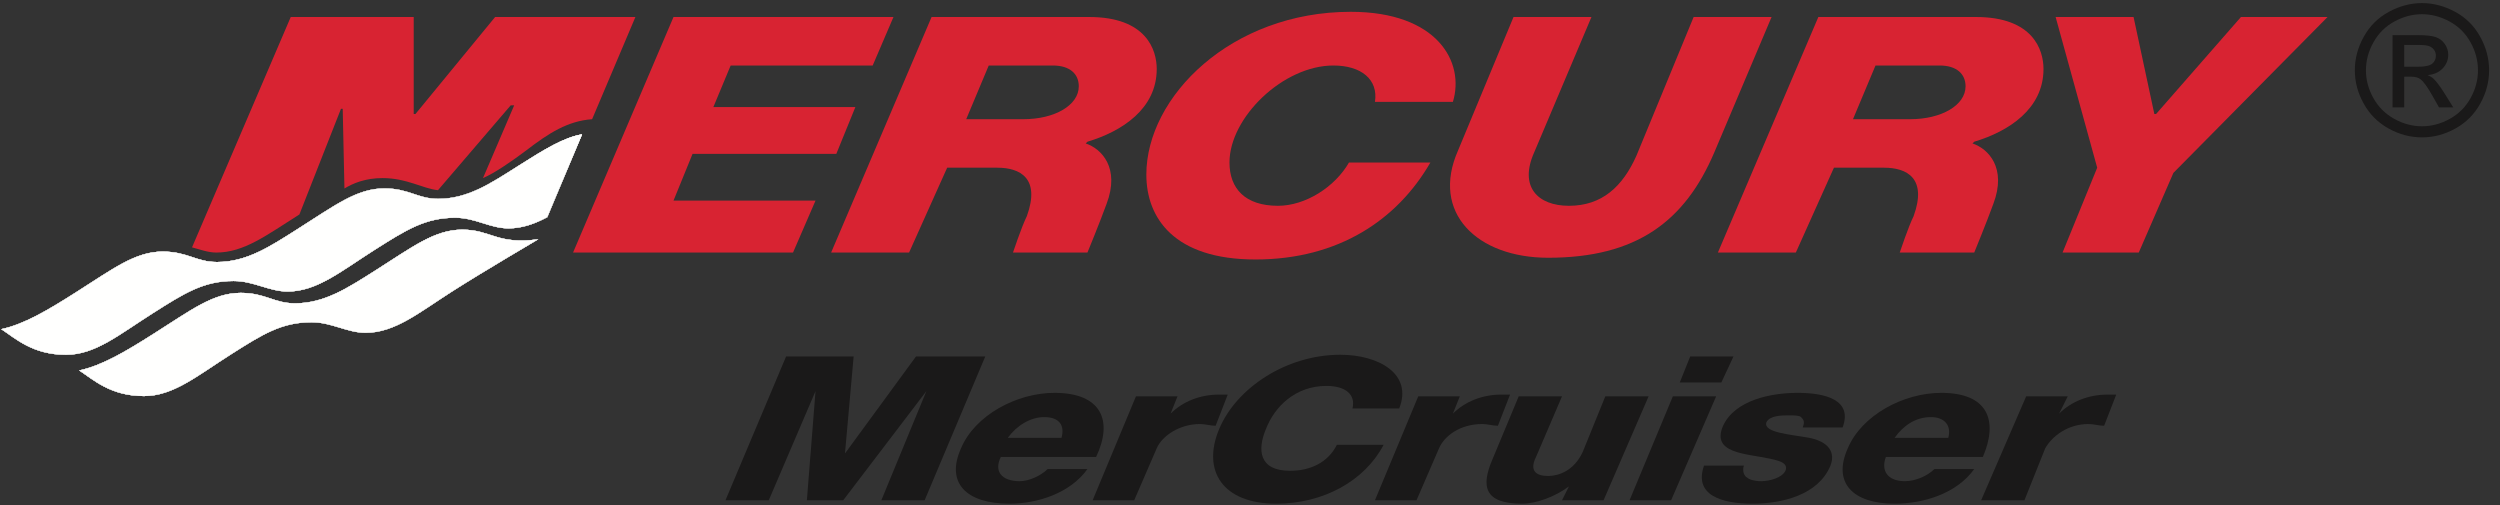
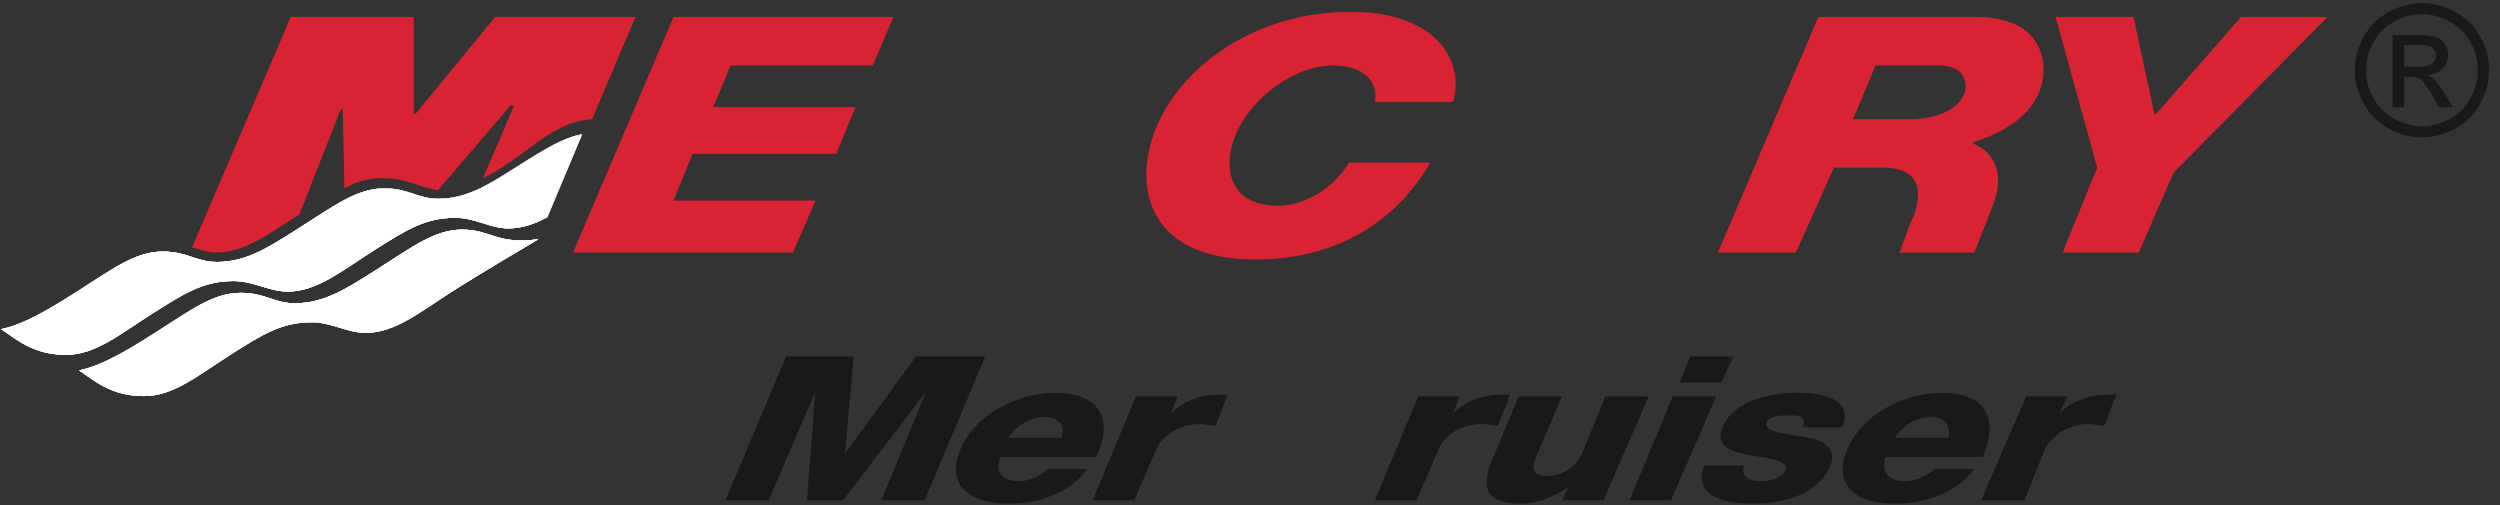
<svg xmlns="http://www.w3.org/2000/svg" width="188px" height="38px" viewBox="0 0 188 38" version="1.1">
  <rect x="0" y="0" width="188" height="38" fill="#333333" stroke="none" />
  <title>Artboard</title>
  <desc>Created with Sketch.</desc>
  <defs>
    <linearGradient x1="30.845%" y1="135.003%" x2="39.529%" y2="96.473%" id="linearGradient-1">
      <stop stop-color="#9E9F9E" offset="0%" />
      <stop stop-color="#FFFFFE" offset="100%" />
    </linearGradient>
    <linearGradient x1="39.529%" y1="96.473%" x2="44.919%" y2="72.561%" id="linearGradient-2">
      <stop stop-color="#FFFFFE" offset="0%" />
      <stop stop-color="#9E9F9E" offset="100%" />
    </linearGradient>
    <linearGradient x1="44.919%" y1="72.561%" x2="53.304%" y2="35.358%" id="linearGradient-3">
      <stop stop-color="#9E9F9E" offset="0%" />
      <stop stop-color="#FFFFFE" offset="100%" />
    </linearGradient>
    <linearGradient x1="53.304%" y1="35.358%" x2="57.796%" y2="15.43%" id="linearGradient-4">
      <stop stop-color="#FFFFFE" offset="0%" />
      <stop stop-color="#777776" offset="100%" />
    </linearGradient>
    <linearGradient x1="57.796%" y1="15.43%" x2="63.186%" y2="-8.483%" id="linearGradient-5">
      <stop stop-color="#777776" offset="0%" />
      <stop stop-color="#FFFFFE" offset="100%" />
    </linearGradient>
    <linearGradient x1="63.186%" y1="-8.483%" x2="69.175%" y2="-35.054%" id="linearGradient-6">
      <stop stop-color="#FFFFFE" offset="0%" />
      <stop stop-color="#9E9F9E" offset="100%" />
    </linearGradient>
  </defs>
  <g id="Page-1" stroke="none" stroke-width="1" fill="none" fill-rule="evenodd">
    <g id="Artboard">
      <g id="Mercury_MerCruiser">
        <path d="M40.481,17.991 C40.481,17.991 36.296,20.449 34.042,21.889 C31.511,23.505 29.697,25.028 27.489,25.028 C26.114,25.028 24.936,24.235 23.431,24.235 C21.171,24.235 19.737,25.147 17.378,26.642 C14.84,28.252 13.035,29.785 10.825,29.785 C8.315,29.785 7.032,28.561 5.956,27.857 C7.687,27.487 9.477,26.417 11.557,25.096 C14.363,23.319 16.031,22.024 18.096,22.024 C19.96,22.024 20.605,22.808 22.184,22.808 C24.397,22.808 26.141,21.66 28.221,20.343 C31.027,18.562 32.695,17.27 34.76,17.27 C36.93,17.27 37.368,18.418 40.481,17.991 Z M43.772,10.1 C42.408,10.345 41.053,11.158 38.959,12.485 C36.89,13.799 35.158,14.95 32.952,14.95 C31.399,14.95 30.749,14.166 28.9,14.166 C26.833,14.166 25.166,15.457 22.358,17.238 C20.279,18.559 18.535,19.703 16.323,19.703 C14.745,19.703 14.099,18.919 12.235,18.919 C10.169,18.919 8.501,20.214 5.695,21.992 C3.615,23.313 1.826,24.382 0.094,24.752 C1.169,25.456 2.454,26.681 4.964,26.681 C7.172,26.681 8.978,25.147 11.516,23.541 C13.875,22.043 15.31,21.133 17.569,21.133 C19.075,21.133 20.249,21.924 21.627,21.924 C23.836,21.924 25.643,20.395 28.18,18.784 C30.538,17.29 31.974,16.377 34.233,16.377 C35.739,16.377 36.855,17.174 38.232,17.174 C39.256,17.174 40.194,16.846 41.156,16.332 L43.772,10.1 L43.772,10.1 Z" id="Fill-2" fill="#FFFFFE" />
        <polyline id="Fill-3" fill="#D82332" points="162.137 8.573 168.519 1.279 175.032 1.279 163.44 13.001 160.835 18.992 155.104 18.992 157.709 12.611 154.583 1.279 160.444 1.279 162.007 8.573 162.137 8.573" />
-         <path d="M128.925,11.438 C126.711,16.648 123.064,19.383 116.422,19.383 C111.082,19.383 107.565,15.997 109.649,11.308 L113.817,1.279 L119.678,1.279 L115.38,11.438 C114.207,14.043 115.64,15.476 117.985,15.476 C120.459,15.476 122.022,14.043 123.064,11.699 L127.362,1.279 L133.223,1.279 L128.925,11.438" id="Fill-4" fill="#D82332" />
        <path d="M14.44,18.602 C14.961,18.732 15.612,18.992 16.264,18.992 C18.348,18.992 20.041,17.69 22.515,16.127 L25.641,8.182 L25.772,8.182 L25.902,14.174 C26.553,13.783 27.465,13.392 28.767,13.392 C30.591,13.392 31.763,14.174 32.935,14.304 L38.405,7.922 L38.666,7.922 L36.321,13.392 C37.233,13.001 38.535,12.09 39.577,11.308 C41.271,10.006 42.703,9.094 44.527,8.964 L47.783,1.279 L37.233,1.279 L31.242,8.573 L31.111,8.573 L31.111,1.279 L21.864,1.279 L14.44,18.602" id="Fill-5" fill="#D82332" />
        <polyline id="Fill-6" fill="#D82332" points="50.648 1.279 67.189 1.279 65.626 4.926 54.946 4.926 53.644 8.052 64.324 8.052 62.891 11.569 52.081 11.569 50.648 15.085 61.328 15.085 59.635 18.992 43.094 18.992 50.648 1.279" />
-         <path d="M74.353,4.926 L79.172,4.926 C80.474,4.926 81.125,5.578 81.125,6.489 C81.125,7.922 79.302,8.964 76.958,8.964 L72.659,8.964 L74.353,4.926 Z M62.5,18.992 L68.362,18.992 L71.227,12.611 L75.004,12.611 C76.697,12.611 78.26,13.392 77.218,16.257 C76.827,17.039 76.176,18.992 76.176,18.992 L81.776,18.992 C81.776,18.992 82.688,16.778 83.209,15.346 C84.251,12.611 82.819,11.178 81.646,10.787 L81.776,10.657 C84.382,9.875 86.986,8.182 86.986,5.187 C86.986,3.754 86.205,1.279 81.907,1.279 L70.055,1.279 L62.5,18.992 L62.5,18.992 Z" id="Fill-7" fill="#D82332" />
        <path d="M141.038,4.926 L145.857,4.926 C147.159,4.926 147.81,5.578 147.81,6.489 C147.81,7.922 145.987,8.964 143.643,8.964 L139.344,8.964 L141.038,4.926 Z M129.185,18.992 L135.047,18.992 L137.912,12.611 L141.689,12.611 C143.382,12.611 144.945,13.392 143.903,16.257 C143.512,17.039 142.861,18.992 142.861,18.992 L148.462,18.992 C148.462,18.992 149.373,16.778 149.894,15.346 C150.936,12.611 149.504,11.178 148.331,10.787 L148.462,10.657 C151.067,9.875 153.671,8.182 153.671,5.187 C153.671,3.754 152.89,1.279 148.592,1.279 L136.74,1.279 L129.185,18.992 L129.185,18.992 Z" id="Fill-8" fill="#D82332" />
        <path d="M103.397,7.661 C103.658,5.968 102.355,4.926 100.271,4.926 C96.494,4.926 92.457,8.833 92.457,12.22 C92.457,14.174 93.629,15.476 96.103,15.476 C98.187,15.476 100.402,14.043 101.444,12.22 L107.565,12.22 C105.09,16.518 100.662,19.513 94.41,19.513 C88.289,19.513 86.205,16.388 86.205,13.132 C86.205,7.271 92.587,0.888 101.574,0.888 C108.086,0.888 110.17,4.666 109.258,7.661 L103.397,7.661" id="Fill-9" fill="#D82332" />
        <polyline id="Fill-10" fill="#1A1919" points="59.114 26.807 64.194 26.807 63.542 34.101 68.883 26.807 74.092 26.807 69.534 37.618 66.278 37.618 69.664 29.412 63.412 37.618 60.677 37.618 61.328 29.412 57.812 37.618 54.556 37.618 59.114 26.807" />
        <path d="M75.264,34.361 C74.743,35.403 75.264,36.185 76.697,36.185 C77.348,36.185 78.26,35.794 78.781,35.273 L81.776,35.273 C80.474,37.097 78,37.878 75.916,37.878 C72.659,37.878 71.097,36.315 72.269,33.71 C73.311,31.236 76.437,29.542 79.302,29.542 C82.819,29.542 83.73,31.626 82.428,34.361 L75.264,34.361 Z M79.823,32.929 C80.083,32.017 79.693,31.366 78.521,31.366 C77.479,31.366 76.437,32.017 75.785,32.929 L79.823,32.929 L79.823,32.929 Z" id="Fill-11" fill="#1A1919" />
        <path d="M85.424,29.803 L88.549,29.803 L88.028,31.105 C88.94,30.194 90.242,29.673 91.675,29.673 C91.936,29.673 92.196,29.673 92.326,29.673 L91.415,32.017 C91.024,32.017 90.633,31.887 90.242,31.887 C88.679,31.887 87.377,32.799 86.986,33.71 L85.293,37.618 L82.167,37.618 L85.424,29.803" id="Fill-12" fill="#1A1919" />
-         <path d="M101.704,30.715 C101.965,29.673 101.183,29.021 99.75,29.021 C97.406,29.021 95.843,30.584 95.192,32.278 C94.541,33.84 94.671,35.403 97.015,35.403 C98.578,35.403 99.881,34.752 100.532,33.45 L104.048,33.45 C102.616,36.185 99.49,37.878 95.973,37.878 C91.936,37.878 90.373,35.403 91.675,32.278 C92.978,29.152 96.755,26.677 100.792,26.677 C103.658,26.677 106.262,28.11 105.22,30.715 L101.704,30.715" id="Fill-13" fill="#1A1919" />
        <path d="M106.653,29.803 L109.779,29.803 L109.258,31.105 C110.17,30.194 111.472,29.673 112.905,29.673 C113.035,29.673 113.296,29.673 113.556,29.673 L112.644,32.017 C112.254,32.017 111.863,31.887 111.472,31.887 C109.779,31.887 108.607,32.799 108.216,33.71 L106.523,37.618 L103.397,37.618 L106.653,29.803" id="Fill-14" fill="#1A1919" />
        <path d="M120.589,37.618 L117.464,37.618 L117.985,36.576 C116.943,37.357 115.51,37.878 114.468,37.878 C111.603,37.878 111.342,36.576 112.254,34.492 L114.207,29.803 L117.464,29.803 L115.51,34.361 C114.989,35.403 115.51,35.794 116.422,35.794 C117.203,35.794 118.375,35.403 119.027,33.971 L120.72,29.803 L123.976,29.803 L120.589,37.618" id="Fill-15" fill="#1A1919" />
        <path d="M125.799,29.803 L129.055,29.803 L125.669,37.618 L122.543,37.618 L125.799,29.803 Z M129.446,28.761 L126.32,28.761 L127.102,26.807 L130.358,26.807 L129.446,28.761 L129.446,28.761 Z" id="Fill-16" fill="#1A1919" />
        <path d="M131.139,35.013 C131.009,35.403 131.139,35.794 131.4,35.924 C131.53,36.055 131.921,36.185 132.442,36.185 C133.093,36.185 134.005,35.924 134.265,35.403 C134.526,34.752 133.614,34.622 133.093,34.492 C131.269,34.101 128.664,34.101 129.576,32.017 C130.488,30.063 133.223,29.542 135.177,29.542 C137.261,29.542 139.344,30.063 138.563,32.147 L135.568,32.147 C135.698,31.757 135.698,31.626 135.437,31.366 C135.307,31.236 134.916,31.236 134.526,31.236 C134.005,31.236 133.093,31.236 132.832,31.757 C132.572,32.538 134.656,32.668 136.088,32.929 C137.912,33.319 137.912,34.361 137.651,35.013 C136.74,37.227 134.005,37.878 131.79,37.878 C129.446,37.878 127.362,37.227 128.144,35.013 L131.139,35.013" id="Fill-17" fill="#1A1919" />
        <path d="M141.819,34.361 C141.428,35.403 141.95,36.185 143.252,36.185 C144.033,36.185 144.945,35.794 145.466,35.273 L148.462,35.273 C147.159,37.097 144.685,37.878 142.471,37.878 C139.344,37.878 137.782,36.315 138.954,33.71 C139.996,31.236 143.122,29.542 145.987,29.542 C149.504,29.542 150.285,31.626 149.113,34.361 L141.819,34.361 Z M146.508,32.929 C146.768,32.017 146.247,31.366 145.206,31.366 C144.033,31.366 143.122,32.017 142.471,32.929 L146.508,32.929 L146.508,32.929 Z" id="Fill-18" fill="#1A1919" />
        <path d="M152.369,29.803 L155.495,29.803 L154.844,31.105 C155.755,30.194 157.058,29.673 158.491,29.673 C158.751,29.673 159.012,29.673 159.142,29.673 L158.23,32.017 C157.839,32.017 157.448,31.887 157.058,31.887 C155.495,31.887 154.323,32.799 153.802,33.71 L152.239,37.618 L148.983,37.618 L152.369,29.803" id="Fill-19" fill="#1A1919" />
        <path d="M182.135,0.232 C182.982,0.232 183.81,0.449 184.618,0.884 C185.425,1.319 186.055,1.941 186.505,2.752 C186.955,3.56 187.181,4.406 187.181,5.285 C187.181,6.155 186.96,6.991 186.514,7.793 C186.071,8.597 185.447,9.221 184.648,9.664 C183.846,10.109 183.01,10.331 182.135,10.331 C181.261,10.331 180.422,10.109 179.623,9.664 C178.821,9.221 178.197,8.597 177.752,7.793 C177.304,6.991 177.083,6.155 177.083,5.285 C177.083,4.406 177.309,3.56 177.761,2.752 C178.213,1.941 178.844,1.319 179.653,0.884 C180.459,0.449 181.288,0.232 182.135,0.232 Z M182.135,1.068 C181.425,1.068 180.735,1.251 180.063,1.614 C179.392,1.977 178.866,2.498 178.488,3.172 C178.108,3.848 177.919,4.552 177.919,5.285 C177.919,6.011 178.106,6.708 178.478,7.375 C178.851,8.042 179.372,8.563 180.041,8.935 C180.71,9.307 181.407,9.495 182.135,9.495 C182.861,9.495 183.561,9.307 184.23,8.935 C184.899,8.563 185.418,8.042 185.788,7.375 C186.158,6.708 186.343,6.011 186.343,5.285 C186.343,4.552 186.155,3.848 185.779,3.172 C185.402,2.498 184.876,1.977 184.202,1.614 C183.529,1.251 182.839,1.068 182.135,1.068 Z M179.92,8.074 L179.92,2.642 L181.786,2.642 C182.426,2.642 182.887,2.69 183.172,2.791 C183.458,2.891 183.684,3.067 183.855,3.316 C184.024,3.567 184.109,3.832 184.109,4.113 C184.109,4.511 183.967,4.855 183.684,5.15 C183.401,5.445 183.024,5.609 182.555,5.646 C182.748,5.726 182.903,5.822 183.017,5.934 C183.236,6.149 183.503,6.507 183.821,7.012 L184.483,8.074 L183.412,8.074 L182.93,7.217 C182.551,6.546 182.247,6.124 182.014,5.954 C181.854,5.829 181.619,5.767 181.311,5.767 L180.797,5.767 L180.797,8.074 L179.92,8.074 Z M180.797,5.018 L181.861,5.018 C182.368,5.018 182.715,4.94 182.9,4.789 C183.086,4.639 183.179,4.438 183.179,4.186 C183.179,4.026 183.134,3.883 183.045,3.755 C182.955,3.629 182.832,3.533 182.674,3.471 C182.514,3.407 182.222,3.378 181.793,3.378 L180.797,3.378 L180.797,5.018 L180.797,5.018 Z" id="Fill-20" fill="#1A1919" />
        <g id="Group-33" transform="translate(0, 10)">
          <path d="M40.481,7.991 C40.481,7.991 36.296,10.449 34.042,11.889 C31.511,13.505 29.697,15.028 27.489,15.028 C26.114,15.028 24.936,14.235 23.431,14.235 C21.171,14.235 19.737,15.147 17.378,16.642 C14.84,18.252 13.035,19.785 10.825,19.785 C8.315,19.785 7.032,18.561 5.956,17.857 C7.687,17.487 9.477,16.417 11.557,15.096 C14.363,13.319 16.031,12.024 18.096,12.024 C19.96,12.024 20.605,12.808 22.184,12.808 C24.397,12.808 26.141,11.66 28.221,10.343 C31.027,8.562 32.695,7.27 34.76,7.27 C36.93,7.27 37.368,8.418 40.481,7.991 Z M43.772,0.1 C42.408,0.345 41.053,1.158 38.959,2.485 C36.89,3.799 35.158,4.95 32.952,4.95 C31.399,4.95 30.749,4.166 28.9,4.166 C26.833,4.166 25.166,5.457 22.358,7.238 C20.279,8.559 18.535,9.703 16.323,9.703 C14.745,9.703 14.099,8.919 12.235,8.919 C10.169,8.919 8.501,10.214 5.695,11.992 C3.615,13.313 1.826,14.382 0.094,14.752 C1.169,15.456 2.454,16.681 4.964,16.681 C7.172,16.681 8.978,15.147 11.516,13.541 C13.875,12.043 15.31,11.133 17.569,11.133 C19.075,11.133 20.249,11.924 21.627,11.924 C23.836,11.924 25.643,10.395 28.18,8.784 C30.538,7.29 31.974,6.377 34.233,6.377 C35.739,6.377 36.855,7.174 38.232,7.174 C39.256,7.174 40.194,6.846 41.156,6.332 L43.772,0.1 L43.772,0.1 Z" id="Fill-21" fill="url(#linearGradient-1)" />
          <path d="M40.481,7.991 C40.481,7.991 36.296,10.449 34.042,11.889 C31.511,13.505 29.697,15.028 27.489,15.028 C26.114,15.028 24.936,14.235 23.431,14.235 C21.171,14.235 19.737,15.147 17.378,16.642 C14.84,18.252 13.035,19.785 10.825,19.785 C8.315,19.785 7.032,18.561 5.956,17.857 C7.687,17.487 9.477,16.417 11.557,15.096 C14.363,13.319 16.031,12.024 18.096,12.024 C19.96,12.024 20.605,12.808 22.184,12.808 C24.397,12.808 26.141,11.66 28.221,10.343 C31.027,8.562 32.695,7.27 34.76,7.27 C36.93,7.27 37.368,8.418 40.481,7.991 Z M43.772,0.1 C42.408,0.345 41.053,1.158 38.959,2.485 C36.89,3.799 35.158,4.95 32.952,4.95 C31.399,4.95 30.749,4.166 28.9,4.166 C26.833,4.166 25.166,5.457 22.358,7.238 C20.279,8.559 18.535,9.703 16.323,9.703 C14.745,9.703 14.099,8.919 12.235,8.919 C10.169,8.919 8.501,10.214 5.695,11.992 C3.615,13.313 1.826,14.382 0.094,14.752 C1.169,15.456 2.454,16.681 4.964,16.681 C7.172,16.681 8.978,15.147 11.516,13.541 C13.875,12.043 15.31,11.133 17.569,11.133 C19.075,11.133 20.249,11.924 21.627,11.924 C23.836,11.924 25.643,10.395 28.18,8.784 C30.538,7.29 31.974,6.377 34.233,6.377 C35.739,6.377 36.855,7.174 38.232,7.174 C39.256,7.174 40.194,6.846 41.156,6.332 L43.772,0.1 L43.772,0.1 Z" id="Fill-23" fill="url(#linearGradient-2)" />
          <path d="M40.481,7.991 C40.481,7.991 36.296,10.449 34.042,11.889 C31.511,13.505 29.697,15.028 27.489,15.028 C26.114,15.028 24.936,14.235 23.431,14.235 C21.171,14.235 19.737,15.147 17.378,16.642 C14.84,18.252 13.035,19.785 10.825,19.785 C8.315,19.785 7.032,18.561 5.956,17.857 C7.687,17.487 9.477,16.417 11.557,15.096 C14.363,13.319 16.031,12.024 18.096,12.024 C19.96,12.024 20.605,12.808 22.184,12.808 C24.397,12.808 26.141,11.66 28.221,10.343 C31.027,8.562 32.695,7.27 34.76,7.27 C36.93,7.27 37.368,8.418 40.481,7.991 Z M43.772,0.1 C42.408,0.345 41.053,1.158 38.959,2.485 C36.89,3.799 35.158,4.95 32.952,4.95 C31.399,4.95 30.749,4.166 28.9,4.166 C26.833,4.166 25.166,5.457 22.358,7.238 C20.279,8.559 18.535,9.703 16.323,9.703 C14.745,9.703 14.099,8.919 12.235,8.919 C10.169,8.919 8.501,10.214 5.695,11.992 C3.615,13.313 1.826,14.382 0.094,14.752 C1.169,15.456 2.454,16.681 4.964,16.681 C7.172,16.681 8.978,15.147 11.516,13.541 C13.875,12.043 15.31,11.133 17.569,11.133 C19.075,11.133 20.249,11.924 21.627,11.924 C23.836,11.924 25.643,10.395 28.18,8.784 C30.538,7.29 31.974,6.377 34.233,6.377 C35.739,6.377 36.855,7.174 38.232,7.174 C39.256,7.174 40.194,6.846 41.156,6.332 L43.772,0.1 L43.772,0.1 Z" id="Fill-25" fill="url(#linearGradient-3)" />
          <path d="M40.481,7.991 C40.481,7.991 36.296,10.449 34.042,11.889 C31.511,13.505 29.697,15.028 27.489,15.028 C26.114,15.028 24.936,14.235 23.431,14.235 C21.171,14.235 19.737,15.147 17.378,16.642 C14.84,18.252 13.035,19.785 10.825,19.785 C8.315,19.785 7.032,18.561 5.956,17.857 C7.687,17.487 9.477,16.417 11.557,15.096 C14.363,13.319 16.031,12.024 18.096,12.024 C19.96,12.024 20.605,12.808 22.184,12.808 C24.397,12.808 26.141,11.66 28.221,10.343 C31.027,8.562 32.695,7.27 34.76,7.27 C36.93,7.27 37.368,8.418 40.481,7.991 Z M43.772,0.1 C42.408,0.345 41.053,1.158 38.959,2.485 C36.89,3.799 35.158,4.95 32.952,4.95 C31.399,4.95 30.749,4.166 28.9,4.166 C26.833,4.166 25.166,5.457 22.358,7.238 C20.279,8.559 18.535,9.703 16.323,9.703 C14.745,9.703 14.099,8.919 12.235,8.919 C10.169,8.919 8.501,10.214 5.695,11.992 C3.615,13.313 1.826,14.382 0.094,14.752 C1.169,15.456 2.454,16.681 4.964,16.681 C7.172,16.681 8.978,15.147 11.516,13.541 C13.875,12.043 15.31,11.133 17.569,11.133 C19.075,11.133 20.249,11.924 21.627,11.924 C23.836,11.924 25.643,10.395 28.18,8.784 C30.538,7.29 31.974,6.377 34.233,6.377 C35.739,6.377 36.855,7.174 38.232,7.174 C39.256,7.174 40.194,6.846 41.156,6.332 L43.772,0.1 L43.772,0.1 Z" id="Fill-27" fill="url(#linearGradient-4)" />
-           <path d="M40.481,7.991 C40.481,7.991 36.296,10.449 34.042,11.889 C31.511,13.505 29.697,15.028 27.489,15.028 C26.114,15.028 24.936,14.235 23.431,14.235 C21.171,14.235 19.737,15.147 17.378,16.642 C14.84,18.252 13.035,19.785 10.825,19.785 C8.315,19.785 7.032,18.561 5.956,17.857 C7.687,17.487 9.477,16.417 11.557,15.096 C14.363,13.319 16.031,12.024 18.096,12.024 C19.96,12.024 20.605,12.808 22.184,12.808 C24.397,12.808 26.141,11.66 28.221,10.343 C31.027,8.562 32.695,7.27 34.76,7.27 C36.93,7.27 37.368,8.418 40.481,7.991 Z M43.772,0.1 C42.408,0.345 41.053,1.158 38.959,2.485 C36.89,3.799 35.158,4.95 32.952,4.95 C31.399,4.95 30.749,4.166 28.9,4.166 C26.833,4.166 25.166,5.457 22.358,7.238 C20.279,8.559 18.535,9.703 16.323,9.703 C14.745,9.703 14.099,8.919 12.235,8.919 C10.169,8.919 8.501,10.214 5.695,11.992 C3.615,13.313 1.826,14.382 0.094,14.752 C1.169,15.456 2.454,16.681 4.964,16.681 C7.172,16.681 8.978,15.147 11.516,13.541 C13.875,12.043 15.31,11.133 17.569,11.133 C19.075,11.133 20.249,11.924 21.627,11.924 C23.836,11.924 25.643,10.395 28.18,8.784 C30.538,7.29 31.974,6.377 34.233,6.377 C35.739,6.377 36.855,7.174 38.232,7.174 C39.256,7.174 40.194,6.846 41.156,6.332 L43.772,0.1 L43.772,0.1 Z" id="Fill-29" fill="url(#linearGradient-5)" />
          <path d="M40.481,7.991 C40.481,7.991 36.296,10.449 34.042,11.889 C31.511,13.505 29.697,15.028 27.489,15.028 C26.114,15.028 24.936,14.235 23.431,14.235 C21.171,14.235 19.737,15.147 17.378,16.642 C14.84,18.252 13.035,19.785 10.825,19.785 C8.315,19.785 7.032,18.561 5.956,17.857 C7.687,17.487 9.477,16.417 11.557,15.096 C14.363,13.319 16.031,12.024 18.096,12.024 C19.96,12.024 20.605,12.808 22.184,12.808 C24.397,12.808 26.141,11.66 28.221,10.343 C31.027,8.562 32.695,7.27 34.76,7.27 C36.93,7.27 37.368,8.418 40.481,7.991 Z M43.772,0.1 C42.408,0.345 41.053,1.158 38.959,2.485 C36.89,3.799 35.158,4.95 32.952,4.95 C31.399,4.95 30.749,4.166 28.9,4.166 C26.833,4.166 25.166,5.457 22.358,7.238 C20.279,8.559 18.535,9.703 16.323,9.703 C14.745,9.703 14.099,8.919 12.235,8.919 C10.169,8.919 8.501,10.214 5.695,11.992 C3.615,13.313 1.826,14.382 0.094,14.752 C1.169,15.456 2.454,16.681 4.964,16.681 C7.172,16.681 8.978,15.147 11.516,13.541 C13.875,12.043 15.31,11.133 17.569,11.133 C19.075,11.133 20.249,11.924 21.627,11.924 C23.836,11.924 25.643,10.395 28.18,8.784 C30.538,7.29 31.974,6.377 34.233,6.377 C35.739,6.377 36.855,7.174 38.232,7.174 C39.256,7.174 40.194,6.846 41.156,6.332 L43.772,0.1 L43.772,0.1 Z" id="Fill-31" fill="url(#linearGradient-6)" />
        </g>
      </g>
    </g>
  </g>
</svg>